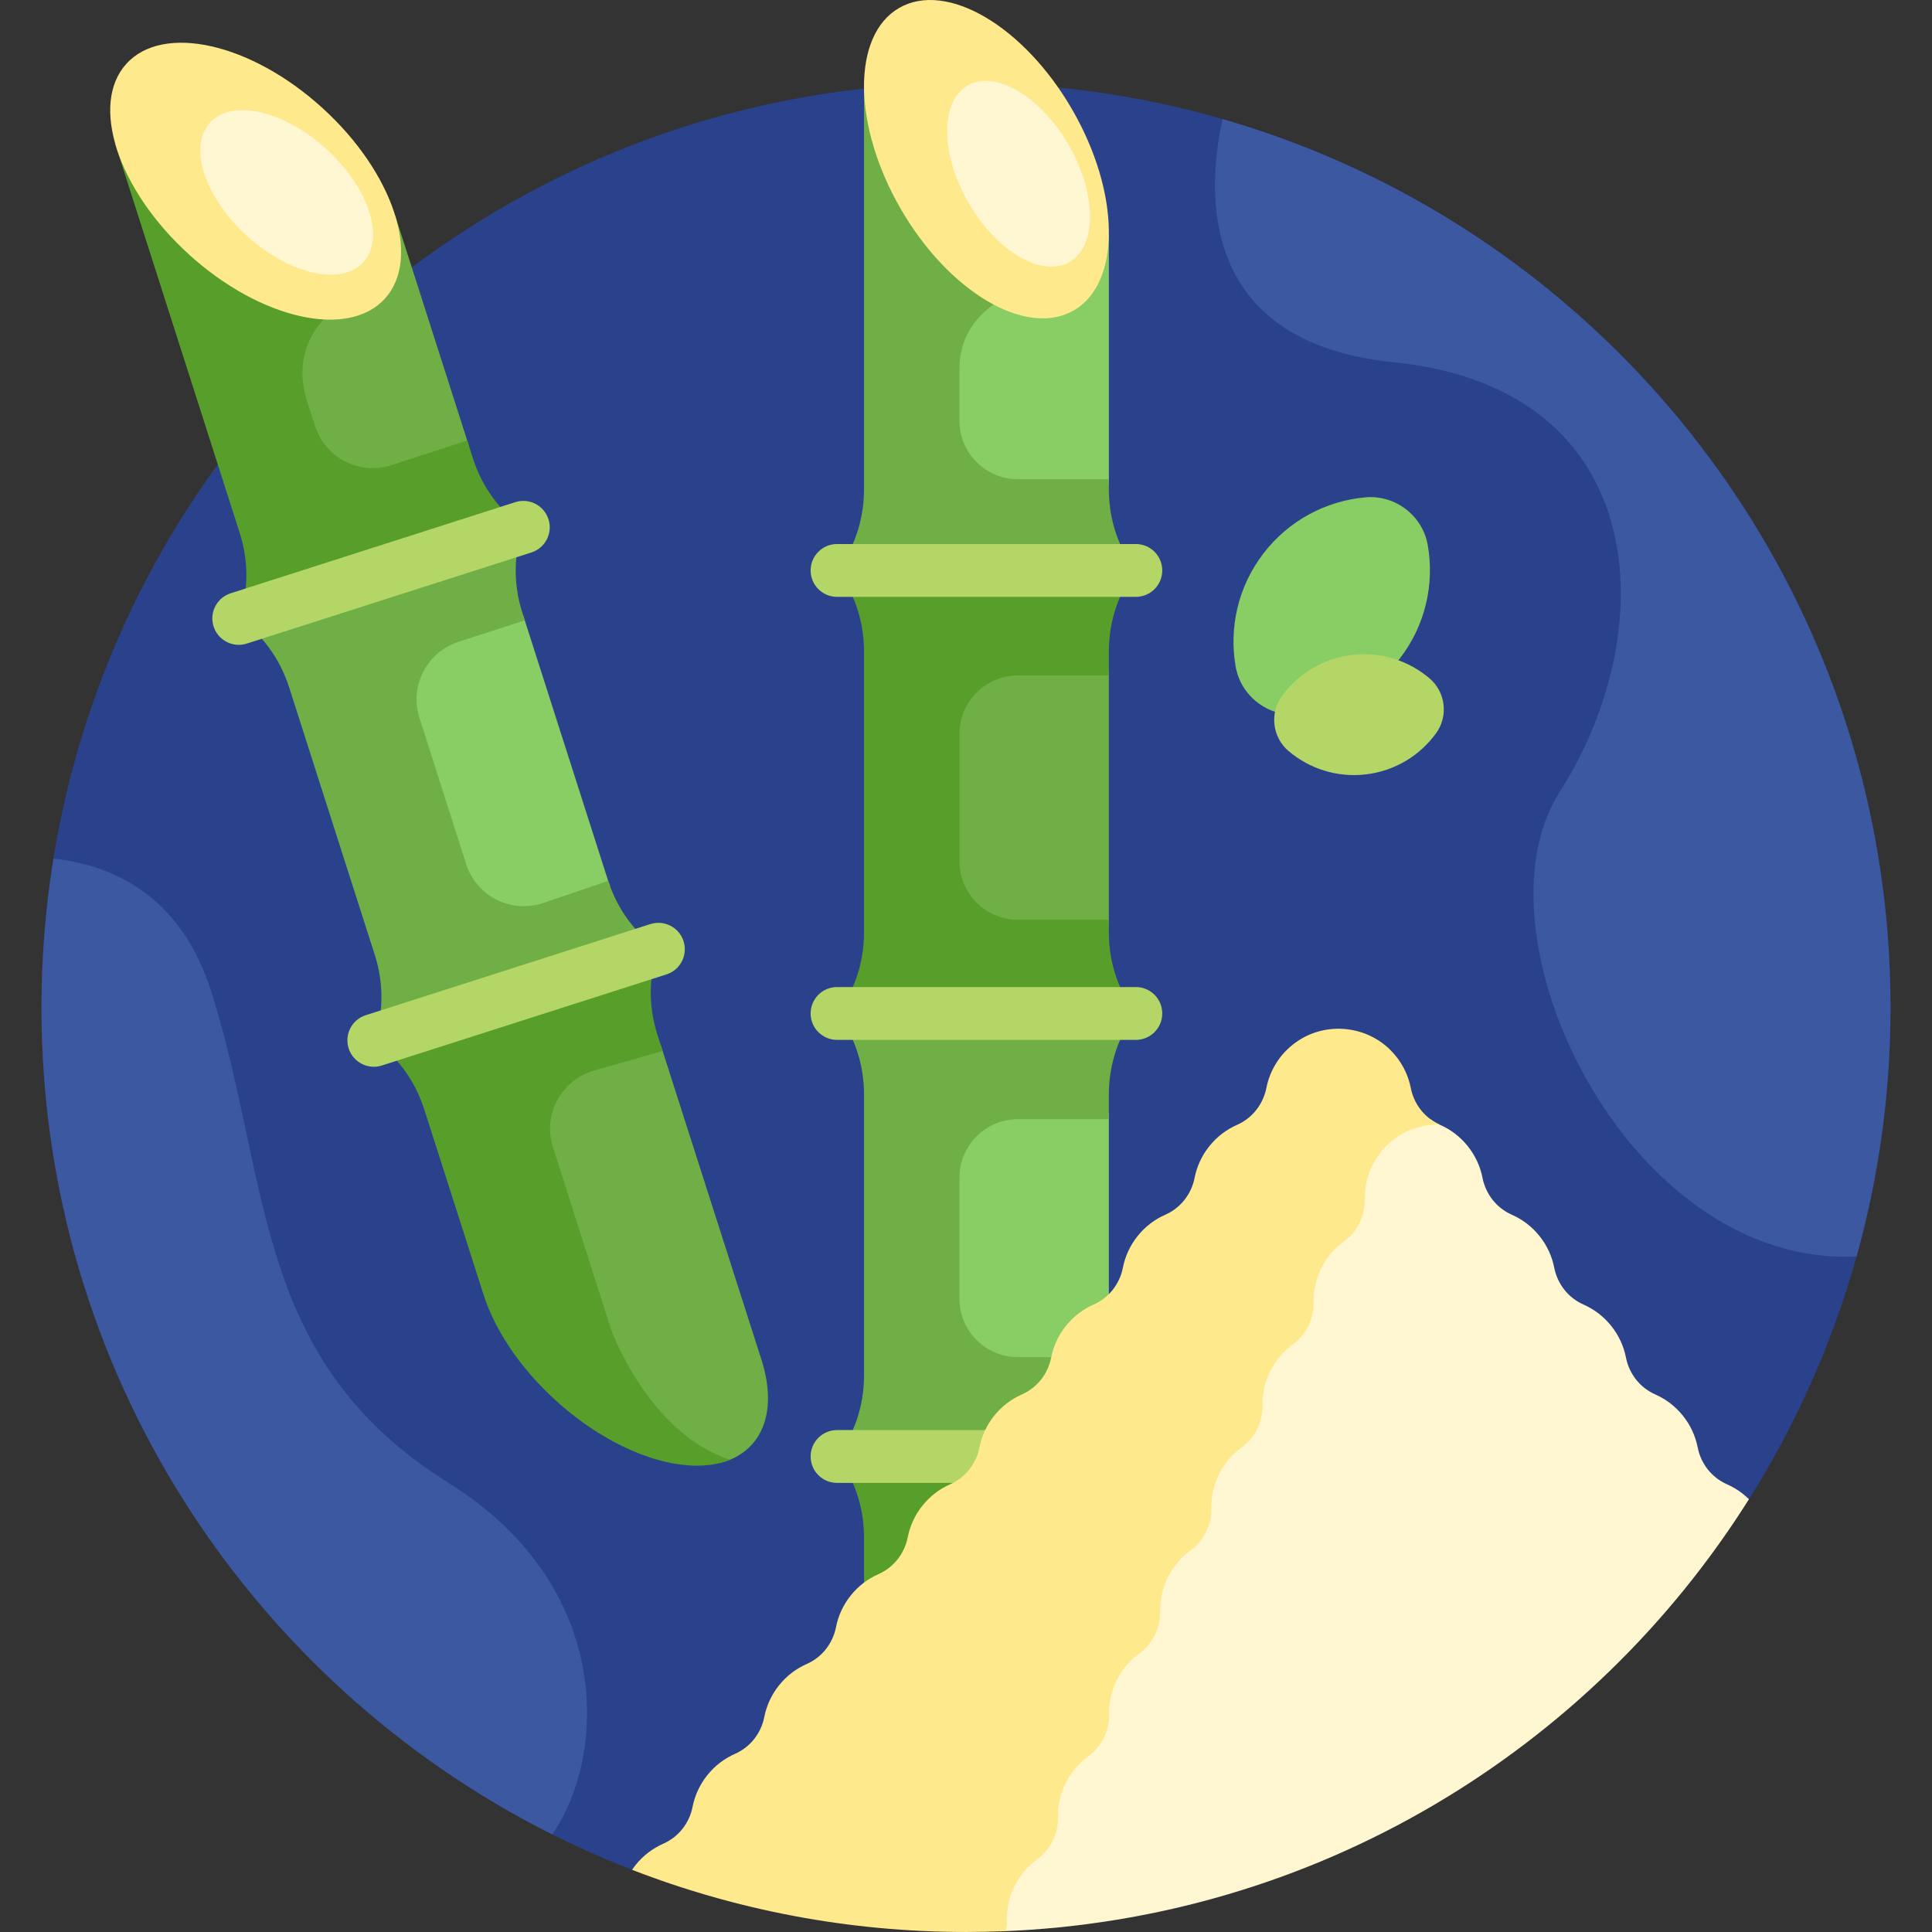
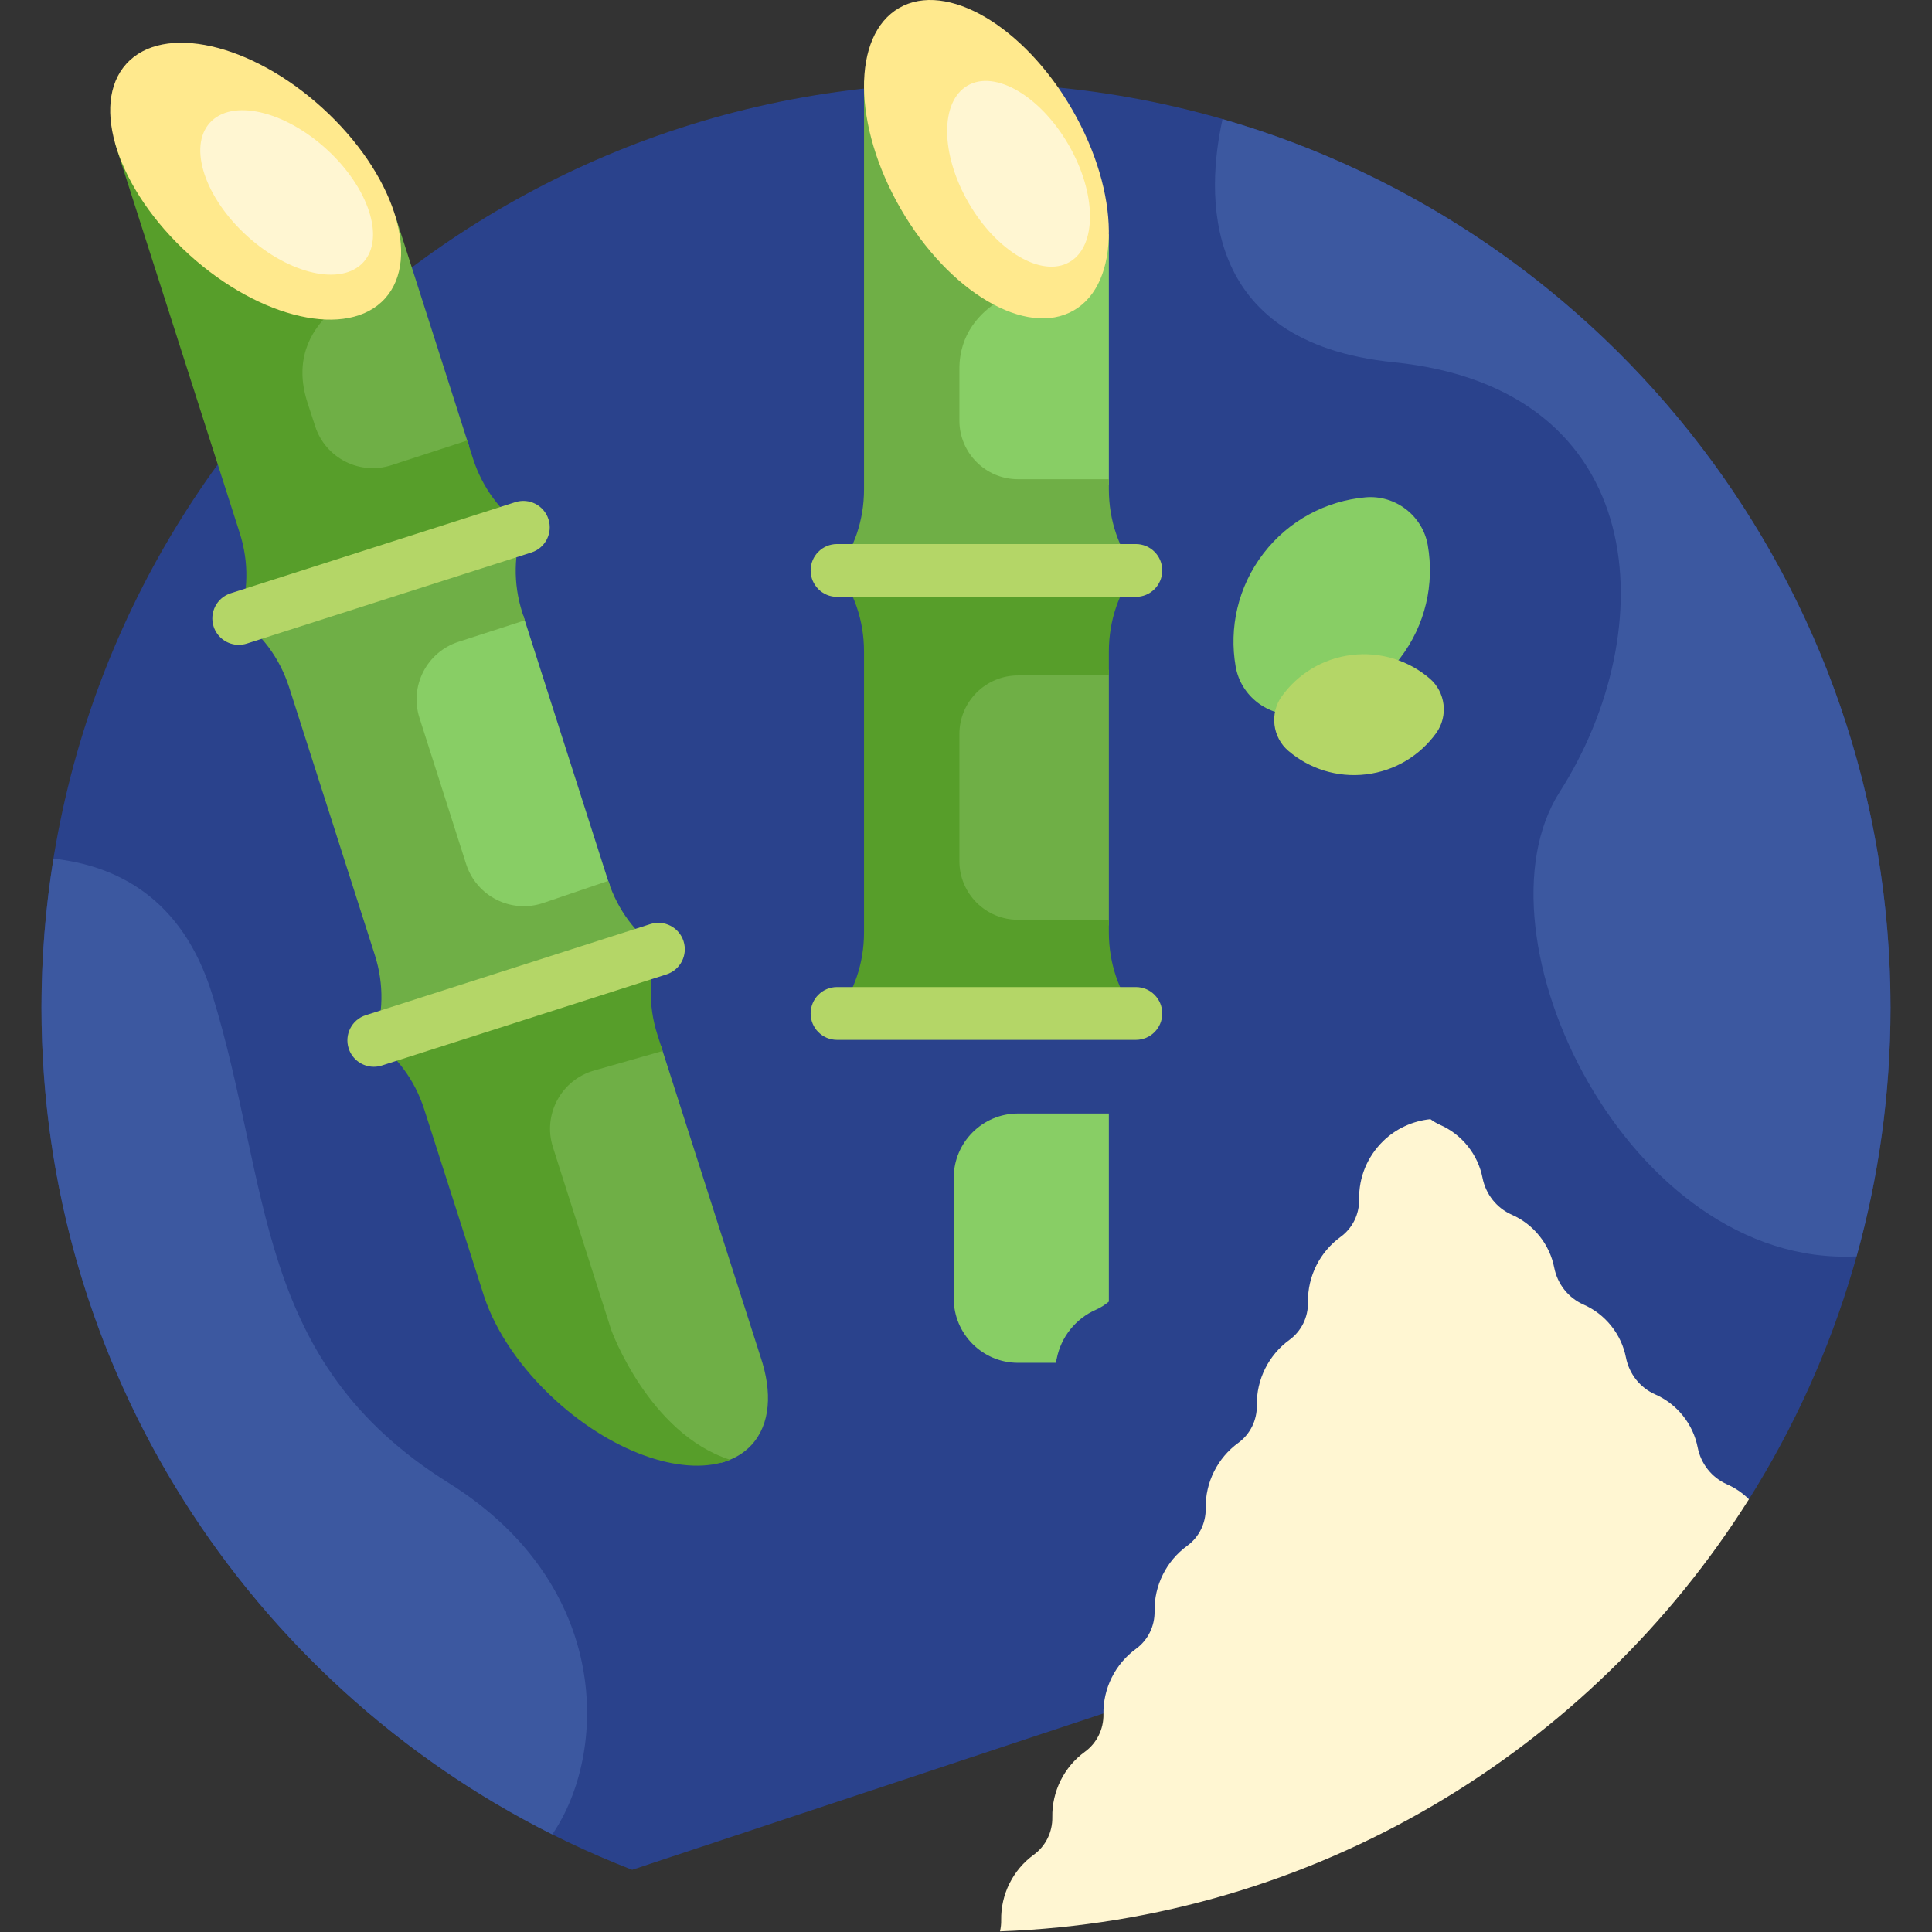
<svg xmlns="http://www.w3.org/2000/svg" id="Layer_1" enable-background="new 0 0 512 512" height="512" viewBox="0 0 512 512" width="512">
  <rect x="0" y="0" width="512" height="512" fill="#333333" stroke="none" />
  <g>
    <path d="m463.487 397.317c23.759-37.747 37.515-82.424 37.515-130.319 0-135.311-109.691-245.002-245.002-245.002s-245.002 109.691-245.002 245.002c0 104.11 64.943 193.04 156.522 228.523z" fill="#2a428c" />
    <path d="m290.418 347.098c1.258-.554 2.404-1.291 3.442-2.15v-49.858h-24.073c-9.395 0-17.037 7.643-17.037 17.037v31.998c0 9.395 7.643 17.037 17.037 17.037h9.971c.102-.367.214-.731.288-1.109 1.131-5.747 5.019-10.596 10.372-12.955z" fill="#88ce65" />
-     <path d="m269.787 359.662c-8.581 0-15.537-6.956-15.537-15.537v-31.997c0-8.581 6.956-15.537 15.537-15.537h24.073v-6.525c0-8.293 2.725-15.857 7.15-21.487h-79.184c4.425 5.63 7.15 13.194 7.15 21.487v74.429c0 8.293-2.725 15.857-7.15 21.487h38.62c.242-.687.453-1.389.596-2.116 1.131-5.745 5.018-10.595 10.37-12.955 4.455-1.963 7.684-6.022 8.636-10.857.026-.132.061-.261.09-.392z" fill="#6faf46" />
-     <path d="m228.975 421.328c1.324-1.135 2.812-2.081 4.424-2.792 4.455-1.964 7.684-6.022 8.636-10.857 1.135-5.75 5.017-10.595 10.37-12.956 3.786-1.668 6.669-4.856 8.04-8.742h-38.62c4.425 5.63 7.15 13.194 7.15 21.487z" fill="#579e2a" />
    <path d="m252.75 194.537v33.676c0 9.395 7.643 17.037 17.037 17.037h24.073v-67.75h-24.073c-9.394 0-17.037 7.643-17.037 17.037z" fill="#6faf46" />
    <path d="m221.825 268.578h79.184c-4.425-5.63-7.15-13.194-7.15-21.487v-3.341h-24.073c-8.581 0-15.537-6.956-15.537-15.537v-33.676c0-8.581 6.956-15.537 15.537-15.537h24.073v-6.339c0-8.293 2.725-15.857 7.15-21.487h-79.184c4.425 5.63 7.15 13.194 7.15 21.487v74.429c0 8.294-2.725 15.858-7.15 21.488z" fill="#579e2a" />
    <path d="m121.049 168.654c-9.173 2.966-14.251 12.85-11.319 22.034l12.367 38.747c2.99 9.365 13.063 14.445 22.369 11.278l17.23-5.86c-.194-.525-.404-1.038-.577-1.578l-22.505-70.302z" fill="#88ce65" />
    <path d="m76.632 182.171 22.692 70.886c2.528 7.899 2.239 15.933-.258 22.644l75.414-24.141c-5.887-3.984-10.754-10.297-13.298-18.116l-17.198 5.849c-8.504 2.892-17.725-1.758-20.456-10.314l-12.368-38.747c-2.688-8.421 1.94-17.431 10.351-20.151l17.562-5.679-.644-2.012c-2.528-7.899-2.239-15.933.258-22.644l-75.414 24.141c5.929 4.013 10.831 10.386 13.359 18.284z" fill="#6faf46" />
    <path d="m252.75 97.75v13.713c0 9.394 7.643 17.037 17.037 17.037h24.073v-66.386h-.013l-1.493-1.024c.001.054.004.109.005.163.071 9.486-2.966 16.487-8.552 19.712-5.408 3.121-12.689 2.394-20.567-2.013-5.098 3.415-10.49 9.275-10.49 18.798z" fill="#88ce65" />
    <path d="m293.86 129.687v-2.687h-24.073c-8.581 0-15.537-6.956-15.537-15.537v-13.713c0-9.333 5.5-14.893 10.461-18.015-.745-.377-1.494-.776-2.251-1.221-17.477-10.266-31.831-35.126-31.984-55.397-.004-.568.004-1.125.022-1.675h-1.523v108.244c0 8.293-2.725 15.857-7.15 21.487h79.184c-4.424-5.629-7.149-13.192-7.149-21.486z" fill="#6faf46" />
    <path d="m85.161 83.116c-4.866 5.138-8.701 12.997-5.087 24.098l2.031 6.238c3.003 9.224 12.897 14.256 22.122 11.253l20.048-6.53-19.549-61.07-.012.004-1.734-.52c.017.051.038.103.054.154 2.96 9.013 2.202 16.606-2.135 21.381-3.469 3.815-8.953 5.522-15.738 4.992z" fill="#6faf46" />
    <path d="m138.686 139.746c-5.93-4.013-10.832-10.386-13.36-18.285l-1.509-4.715-20.055 6.532c-8.428 2.745-17.487-1.863-20.231-10.292l-2.031-6.236c-3.621-11.123.654-18.758 5.624-23.546-2.279-.031-4.719-.324-7.303-.906-19.775-4.449-41.025-23.749-47.351-43.008-.177-.539-.339-1.073-.49-1.602l-1.451.464 33.001 103.091c2.529 7.899 2.239 15.933-.259 22.644z" fill="#579e2a" />
    <g fill="#6faf46">
      <path d="m157.005 282.265c-9.548 2.727-14.912 12.779-11.903 22.21l15.488 48.537c.136.376 3.419 9.301 10.3 18.36 6.01 7.913 12.9 13.376 20.327 16.234 3.18-.87 5.913-2.439 8.016-4.754 4.934-5.432 5.472-13.915 2.344-23.192l-26.432-82.572z" />
-       <path d="m201.578 359.662-.003-.008.002.006z" />
    </g>
    <path d="m193.45 386.843c-21.493-6.939-31.45-34.343-31.45-34.343l-15.469-48.481c-2.753-8.629 2.175-17.825 10.885-20.311l18.186-5.19-1.381-4.313c-2.529-7.899-2.239-15.933.258-22.644l-75.414 24.141c5.931 4.013 10.832 10.386 13.36 18.284l15.873 49.584.004-.001c3.018 9.123 9.592 19.04 19.02 27.604 15.83 14.378 34.68 20.379 46.128 15.67z" fill="#579e2a" />
    <path d="m378.375 144.477c-1.365-7.833-8.627-13.397-16.545-12.677-10.316.938-20.222 6.017-27.02 14.889-6.798 8.871-9.125 19.758-7.347 29.963 1.365 7.833 8.627 13.397 16.545 12.677 10.316-.938 20.222-6.018 27.019-14.889 6.799-8.872 9.126-19.758 7.348-29.963z" fill="#88ce65" />
    <g>
      <path d="m301.009 158.174h-79.184c-3.866 0-7-3.134-7-7s3.134-7 7-7h79.184c3.866 0 7 3.134 7 7s-3.134 7-7 7z" fill="#b4d667" />
    </g>
    <g>
      <path d="m301.009 275.578h-79.184c-3.866 0-7-3.134-7-7s3.134-7 7-7h79.184c3.866 0 7 3.134 7 7s-3.134 7-7 7z" fill="#b4d667" />
    </g>
    <g>
-       <path d="m265.791 392.981h-43.966c-3.866 0-7-3.134-7-7s3.134-7 7-7h43.966c3.866 0 7 3.134 7 7 0 3.867-3.133 7-7 7z" fill="#b4d667" />
-     </g>
+       </g>
    <g>
      <path d="m63.27 170.889c-2.962 0-5.714-1.896-6.665-4.868-1.179-3.682.851-7.623 4.532-8.801l75.415-24.142c3.682-1.177 7.622.852 8.801 4.533 1.179 3.682-.851 7.623-4.532 8.801l-75.414 24.142c-.71.227-1.429.335-2.137.335z" fill="#b4d667" />
    </g>
    <g>
      <path d="m99.064 282.704c-2.962 0-5.714-1.896-6.665-4.868-1.179-3.682.851-7.623 4.532-8.801l75.414-24.142c3.682-1.178 7.623.852 8.801 4.533 1.179 3.682-.851 7.623-4.532 8.801l-75.414 24.142c-.71.227-1.429.335-2.136.335z" fill="#b4d667" />
    </g>
    <path d="m284.157 29.057c-12.779-22.135-33.32-34.2-45.878-26.95-12.559 7.251-12.38 31.072.4 53.207 12.779 22.135 33.32 34.2 45.879 26.95 12.557-7.251 12.379-31.073-.401-53.207z" fill="#ffe98d" />
    <path d="m283.198 38.397c-7.457-12.915-19.442-19.956-26.77-15.725s-7.223 18.131.233 31.046 19.442 19.956 26.77 15.725c7.328-4.23 7.224-18.13-.233-31.046z" fill="#fff6d2" />
    <path d="m85.405 28.58c-18.919-17.185-42.16-22.414-51.91-11.68s-2.317 33.367 16.602 50.552 42.161 22.414 51.911 11.679c9.75-10.734 2.317-33.366-16.603-50.551z" fill="#ffe98d" />
    <path d="m86.451 39.457c-11.235-10.205-25.038-13.311-30.828-6.936s-1.376 19.816 9.859 30.021c11.236 10.205 25.038 13.31 30.828 6.936 5.791-6.375 1.377-19.816-9.859-30.021z" fill="#fff6d2" />
    <path d="m265.01 511.832c83.659-3.025 156.611-47.999 198.476-114.514-1.72-1.704-3.696-3.031-5.818-3.966-4.046-1.784-6.914-5.436-7.768-9.775-.584-2.967-1.869-5.841-3.887-8.369-2.03-2.543-4.566-4.442-7.351-5.669-4.046-1.784-6.914-5.436-7.768-9.775-.584-2.967-1.87-5.841-3.887-8.369-2.03-2.543-4.566-4.442-7.351-5.669-4.046-1.783-6.914-5.436-7.768-9.775-.584-2.967-1.869-5.841-3.887-8.369-2.03-2.543-4.566-4.441-7.351-5.669-4.046-1.783-6.914-5.436-7.768-9.775-.584-2.967-1.869-5.841-3.887-8.369-2.029-2.543-4.565-4.44-7.348-5.668-.924-.408-1.779-.923-2.571-1.512-4.636.47-9.117 2.458-12.588 5.88-4.161 4.101-6.398 9.55-6.299 15.342.068 3.967-1.768 7.695-4.912 9.975-5.38 3.901-8.776 10.332-8.65 17.344.072 3.947-1.763 7.668-4.91 9.952-5.477 3.973-8.766 10.466-8.64 17.335.071 3.949-1.765 7.67-4.911 9.953-5.478 3.976-8.766 10.466-8.64 17.336.072 3.948-1.764 7.668-4.911 9.952-5.531 4.014-8.764 10.537-8.639 17.336.071 3.948-1.765 7.669-4.911 9.953-2.719 1.973-4.949 4.614-6.451 7.639-1.493 3.008-2.25 6.36-2.188 9.696.072 3.947-1.764 7.668-4.911 9.953-5.574 4.046-8.762 10.587-8.64 17.335.072 3.947-1.764 7.668-4.91 9.953-5.518 4.006-8.765 10.517-8.64 17.335.019 1.014-.092 2.011-.315 2.974z" fill="#fff6d2" />
-     <path d="m266.549 511.769c.191-.958.295-1.94.276-2.938-.055-3.023.594-6.104 2.033-9.001 1.447-2.915 3.526-5.306 5.988-7.093 3.579-2.598 5.611-6.773 5.53-11.194-.055-3.024.594-6.104 2.032-9.001 1.447-2.915 3.526-5.305 5.988-7.092 3.579-2.598 5.611-6.773 5.53-11.194-.055-3.024.594-6.104 2.032-9.001 1.447-2.915 3.526-5.306 5.988-7.093 3.579-2.598 5.611-6.773 5.53-11.194-.055-3.024.594-6.104 2.033-9.001 1.447-2.914 3.526-5.305 5.988-7.092 3.579-2.598 5.611-6.773 5.53-11.194-.055-3.024.594-6.104 2.033-9.001 1.447-2.915 3.526-5.305 5.988-7.092 3.579-2.598 5.611-6.773 5.53-11.194-.055-3.024.594-6.104 2.032-9.001 1.447-2.915 3.526-5.305 5.988-7.093 3.578-2.597 5.611-6.773 5.53-11.194-.055-3.024.594-6.105 2.033-9.002 1.449-2.918 3.531-5.311 5.997-7.099 3.586-2.6 5.609-6.786 5.533-11.215-.088-5.104 1.815-10.27 5.851-14.249 3.77-3.715 8.838-5.594 13.914-5.536-3.933-1.811-6.739-5.392-7.572-9.652-.714-3.649-2.487-7.158-5.379-10.057-6.368-6.384-16.554-7.514-24.168-2.683-4.785 3.036-7.736 7.685-8.727 12.692-.86 4.345-3.721 8.01-7.775 9.794-2.788 1.227-5.328 3.126-7.361 5.673-2.018 2.528-3.303 5.402-3.887 8.37-.854 4.338-3.723 7.991-7.768 9.774-2.784 1.227-5.32 3.125-7.35 5.669-2.017 2.528-3.303 5.402-3.887 8.37-.854 4.339-3.722 7.991-7.768 9.775-2.784 1.227-5.32 3.125-7.35 5.669-2.018 2.528-3.303 5.402-3.887 8.369-.854 4.338-3.722 7.991-7.768 9.775-2.784 1.227-5.32 3.125-7.35 5.669-2.018 2.528-3.303 5.402-3.887 8.369-.854 4.339-3.722 7.991-7.769 9.775-2.784 1.227-5.32 3.125-7.35 5.669-2.017 2.528-3.303 5.402-3.887 8.369-.854 4.339-3.722 7.991-7.769 9.775-2.784 1.227-5.32 3.125-7.35 5.669-2.018 2.528-3.303 5.402-3.887 8.369-.855 4.338-3.722 7.991-7.769 9.774-2.784 1.227-5.32 3.125-7.35 5.669-2.018 2.528-3.303 5.402-3.887 8.369-.854 4.339-3.722 7.991-7.768 9.775-2.784 1.227-5.321 3.125-7.351 5.669-2.018 2.528-3.303 5.402-3.887 8.369-.854 4.339-3.722 7.991-7.768 9.775-2.784 1.227-5.321 3.125-7.351 5.669-.328.411-.626.829-.907 1.251 27.444 10.628 57.277 16.473 88.478 16.473 3.535 0 7.051-.083 10.549-.231z" fill="#ffe98d" />
    <path d="m380.616 194.255c3.247-4.506 2.481-10.851-1.744-14.456-5.505-4.696-12.88-7.165-20.631-6.23s-14.326 5.088-18.557 10.959c-3.247 4.506-2.481 10.851 1.744 14.456 5.505 4.696 12.88 7.165 20.631 6.229s14.326-5.088 18.557-10.958z" fill="#b4d667" />
    <g fill="#3c58a0">
      <path d="m323.99 31.564c-4.232 19.129-6.64 59.167 45.343 64.436 68.645 6.958 71.333 71.086 44 113.876-24.238 37.945 18.104 126.148 78.674 123.075 5.856-20.984 8.994-43.101 8.994-65.953.001-111.719-74.778-205.963-177.011-235.434z" />
      <path d="m118.876 392.981c-51.791-32.351-46.876-78.314-62.606-129.35-8.04-26.086-25.871-34.288-42.096-36.076-2.079 12.843-3.176 26.014-3.176 39.443 0 95.893 55.098 178.908 135.358 219.141 14.664-21.358 16.039-65.973-27.48-93.158z" />
    </g>
  </g>
</svg>